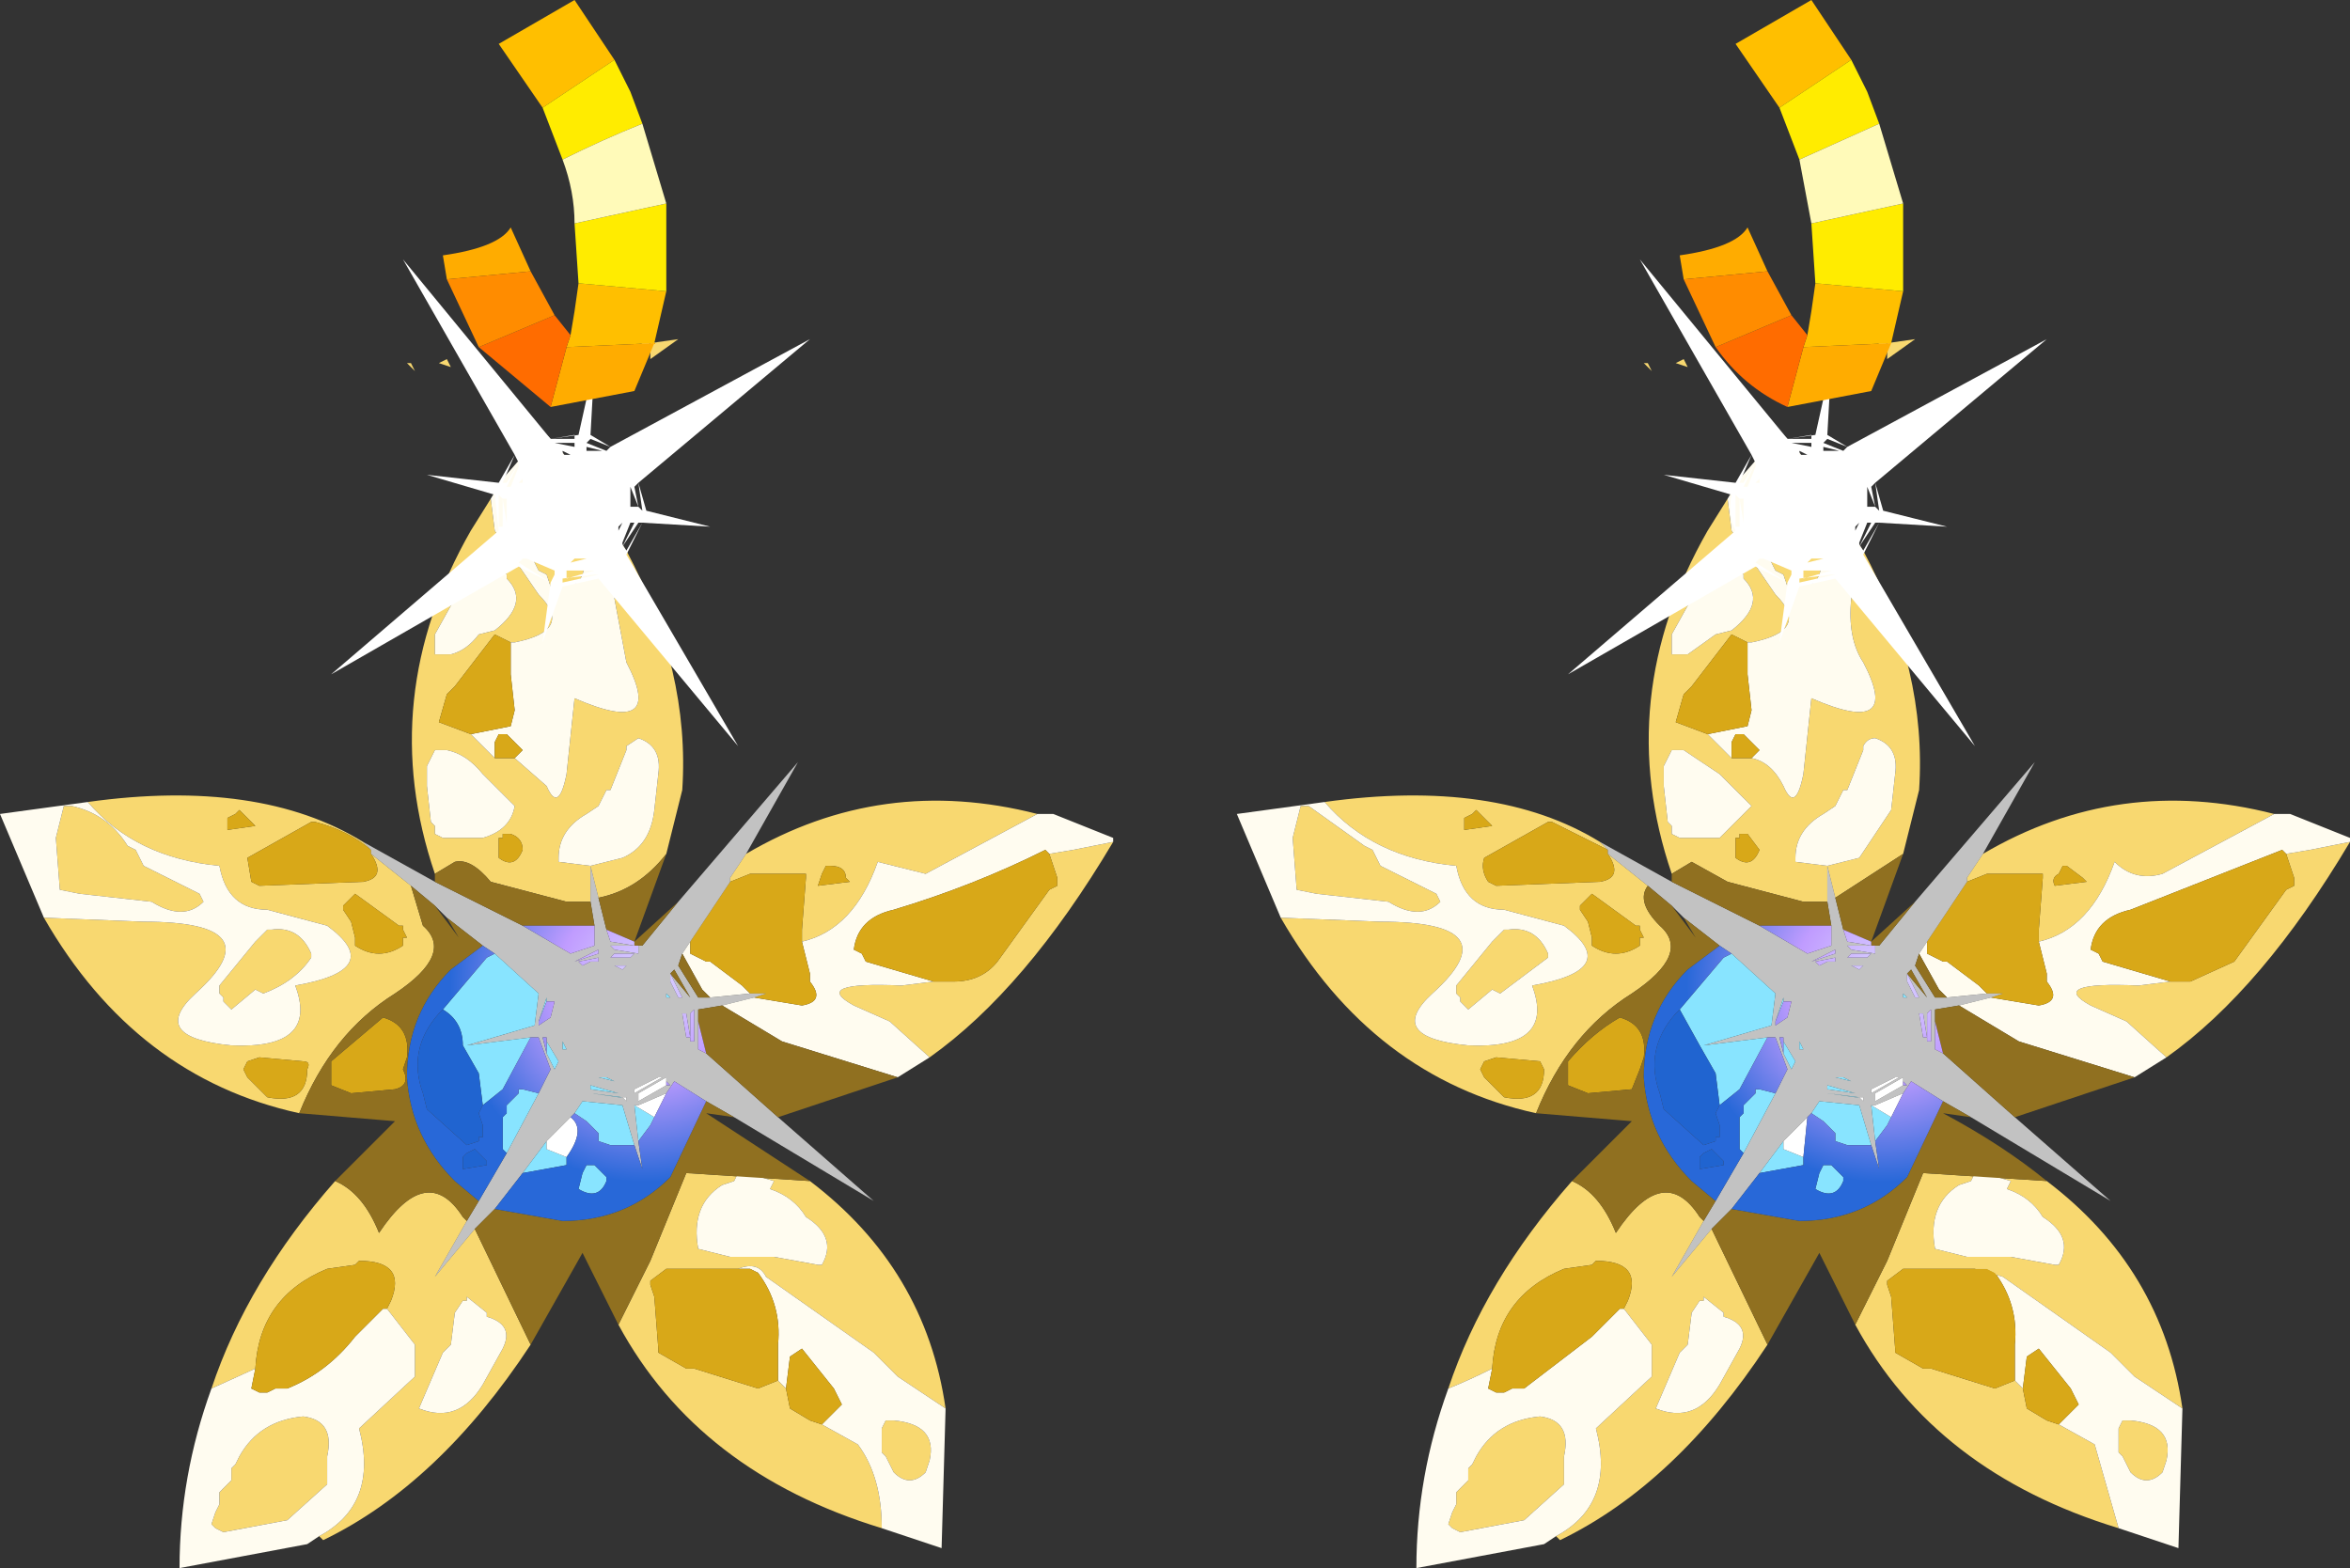
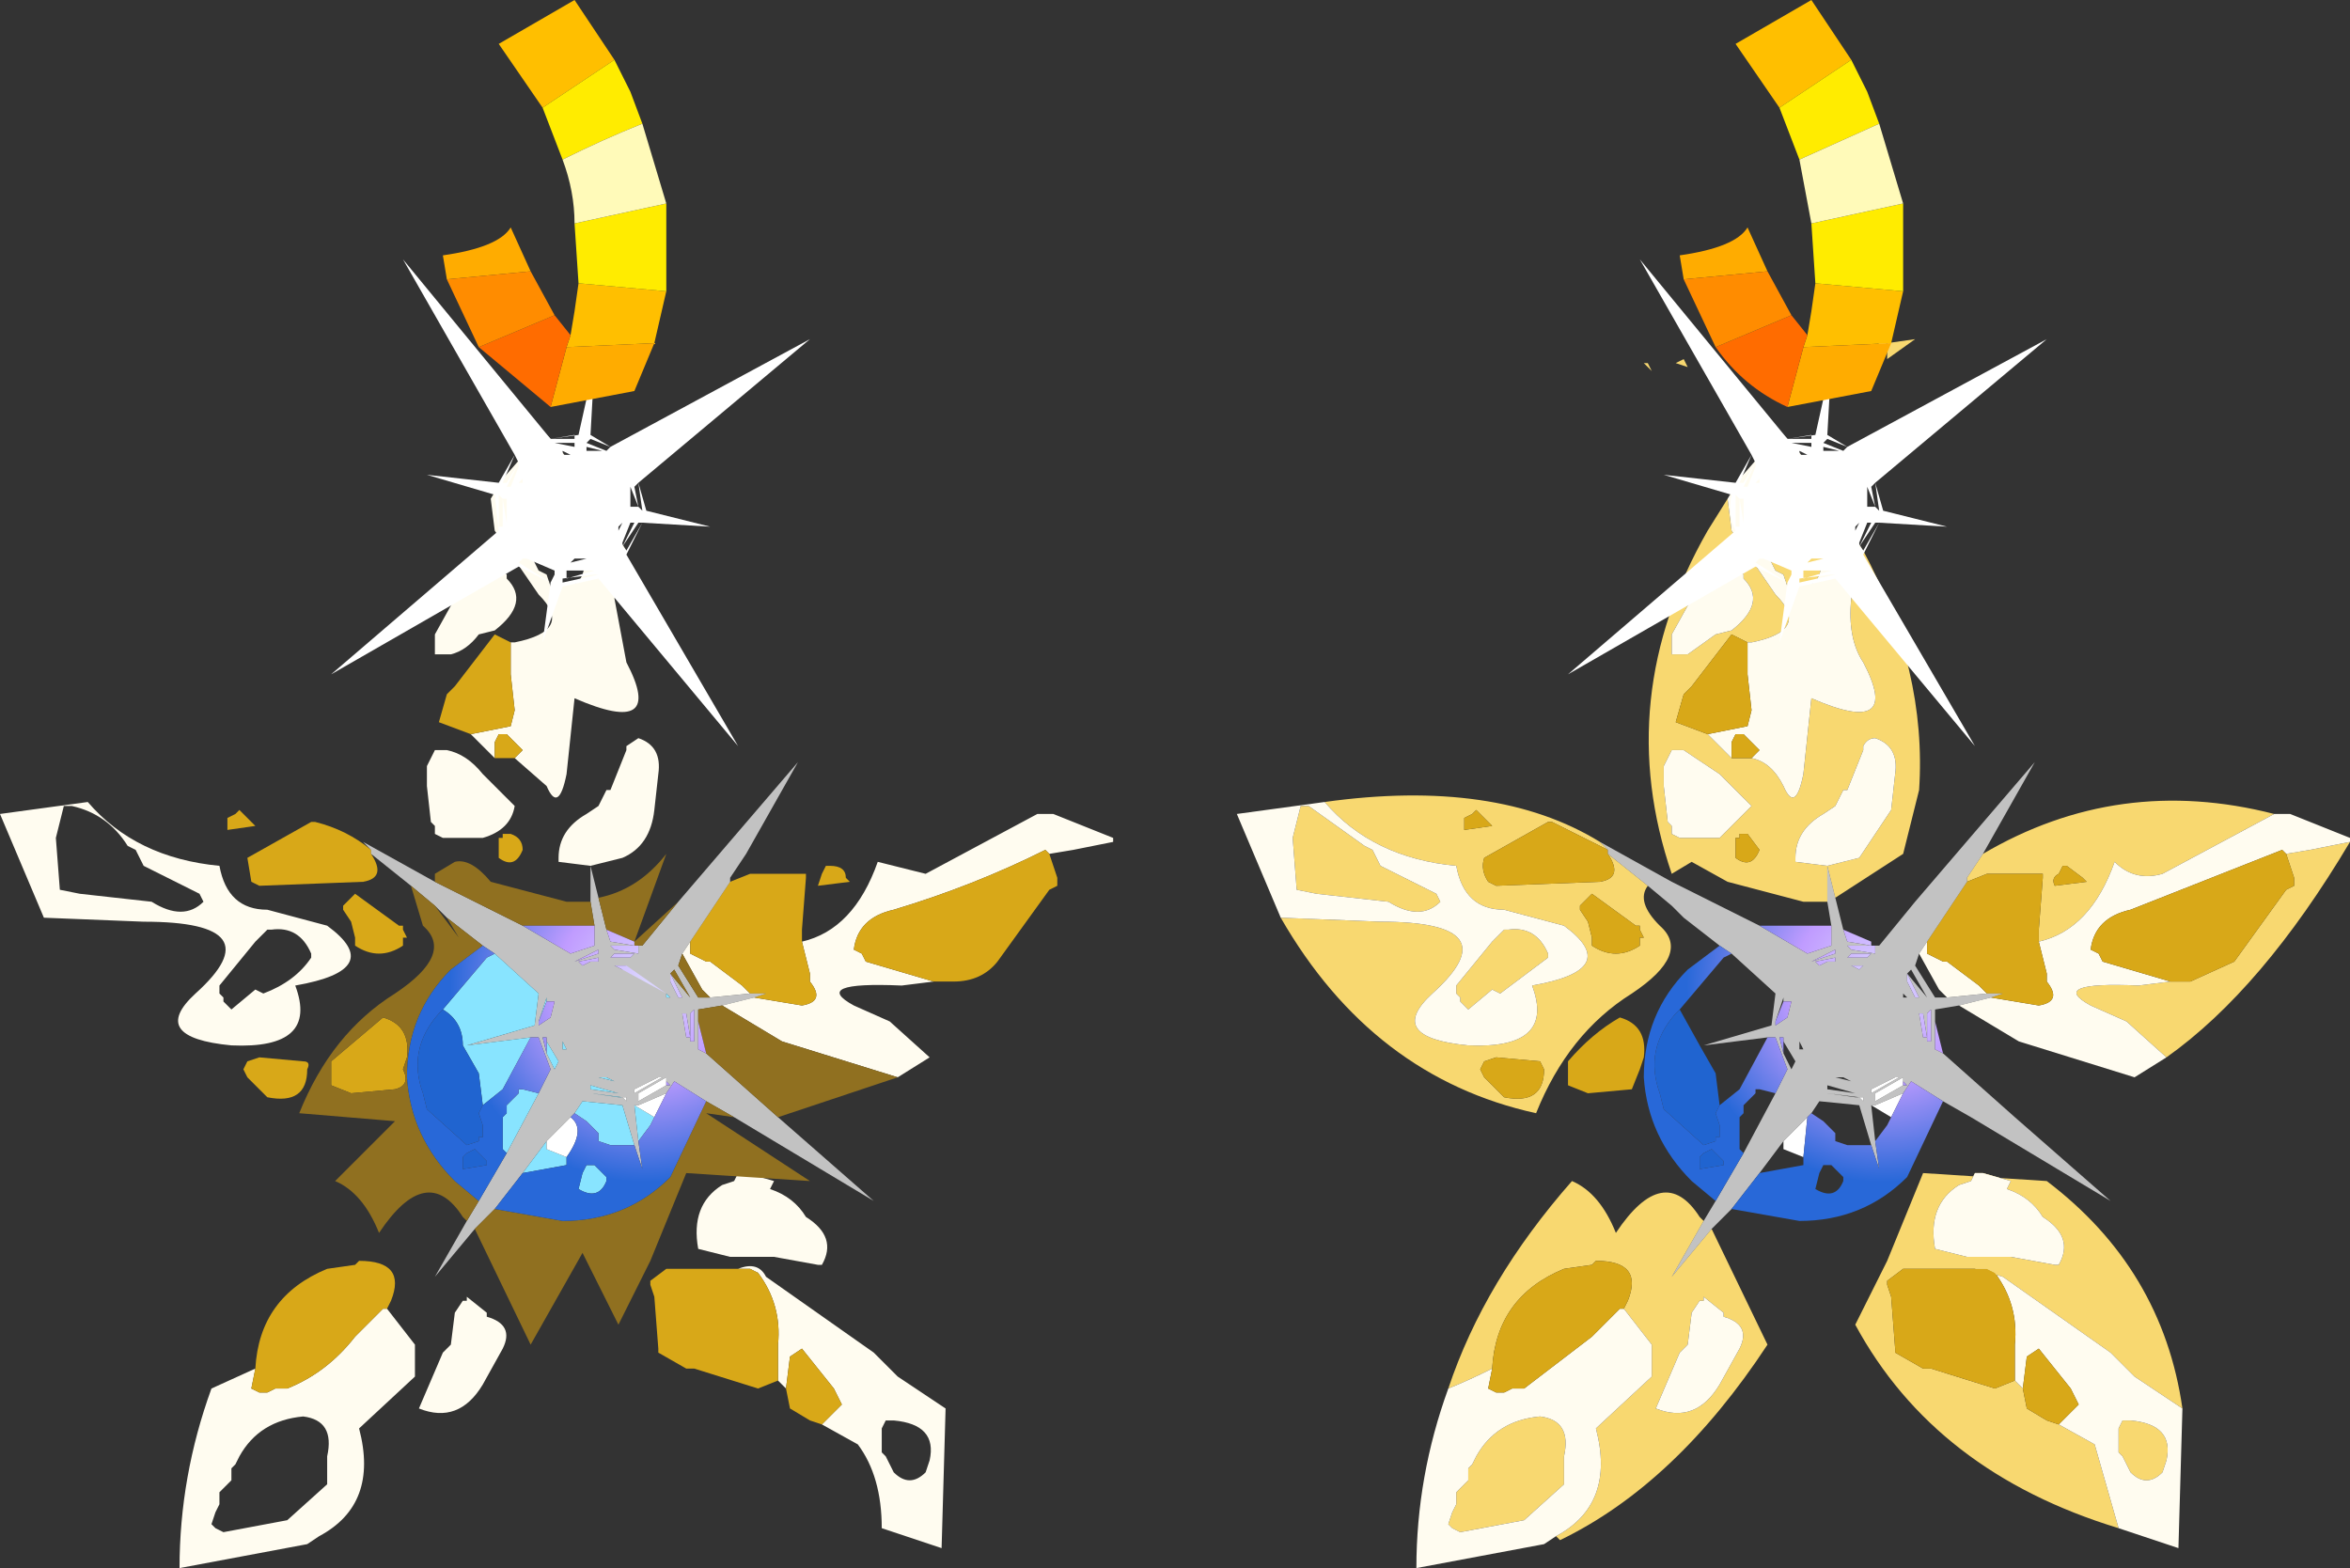
<svg xmlns="http://www.w3.org/2000/svg" height="19.65px" width="29.45px">
  <rect width="100%" height="100%" fill="#333333" stroke="none" />
  <g transform="matrix(1.0, 0.0, 0.0, 1.0, 16.0, 9.0)">
-     <path d="M-7.4 -4.75 L-7.45 -4.75 -7.5 -4.75 -7.85 -4.5 -7.85 -4.7 -8.25 -4.4 -8.45 -4.3 -7.95 -4.7 -7.85 -4.7 -7.5 -4.75 -7.4 -4.75 M-9.85 -2.75 L-9.8 -2.35 -9.25 -1.55 Q-8.8 -1.1 -9.55 -0.95 L-9.6 -0.95 -9.8 -1.05 -10.3 -0.4 -10.4 -0.3 -10.5 0.05 -10.1 0.2 -10.0 0.3 -9.8 0.5 -9.55 0.5 -9.15 0.85 Q-9.0 1.2 -8.9 0.7 L-8.8 -0.25 Q-7.65 0.25 -8.15 -0.7 L-8.3 -1.5 -8.15 -2.1 Q-7.35 -0.6 -7.45 0.9 L-7.65 1.7 Q-8.0 2.15 -8.5 2.25 L-8.6 1.85 -8.2 1.75 Q-7.85 1.6 -7.8 1.15 L-7.75 0.7 Q-7.7 0.35 -8.0 0.25 L-8.15 0.35 -8.15 0.4 -8.35 0.9 -8.4 0.9 -8.5 1.1 -8.65 1.2 Q-9.0 1.4 -9.0 1.75 L-9.0 1.8 -8.6 1.85 -8.6 2.3 -8.9 2.3 -9.85 2.05 Q-10.1 1.75 -10.3 1.8 L-10.55 1.95 Q-11.3 -0.25 -10.1 -2.35 L-9.85 -2.75 M-6.65 1.7 Q-4.95 0.7 -3.0 1.2 L-4.4 1.95 -5.0 1.8 Q-5.3 2.65 -5.95 2.8 L-5.95 2.65 -5.9 2.0 -5.9 1.95 -6.6 1.95 -6.85 2.05 -6.85 2.0 -6.65 1.7 M-2.05 1.55 Q-3.15 3.4 -4.35 4.25 L-4.85 3.8 -5.3 3.6 Q-5.85 3.3 -4.7 3.35 L-4.3 3.3 -4.05 3.3 Q-3.7 3.3 -3.5 3.05 L-2.85 2.15 -2.75 2.1 -2.75 2.05 -2.75 2.0 -2.85 1.7 -2.55 1.65 -2.05 1.55 M-5.85 5.8 Q-4.4 6.9 -4.15 8.65 L-4.75 8.25 -5.05 7.95 -6.4 7.0 Q-6.5 6.8 -6.75 6.9 L-7.55 6.9 -7.65 6.9 -7.85 7.05 -7.85 7.1 -7.8 7.25 -7.75 7.9 -7.75 7.95 -7.4 8.15 -7.3 8.15 -6.5 8.4 -6.25 8.3 -6.15 8.4 -6.1 8.65 -5.85 8.8 -5.7 8.85 -5.25 9.1 Q-4.95 9.5 -4.95 10.15 -7.25 9.45 -8.25 7.6 L-7.85 6.8 -7.4 5.7 -5.85 5.8 M-9.35 7.85 Q-10.5 9.6 -11.95 10.3 L-12.0 10.25 Q-11.25 9.85 -11.5 8.9 L-10.8 8.25 -10.8 7.85 -11.15 7.4 -11.1 7.3 Q-10.9 6.8 -11.5 6.8 L-11.55 6.85 -11.9 6.9 Q-12.75 7.25 -12.8 8.15 L-13.35 8.4 Q-12.9 7.05 -11.8 5.8 -11.45 5.95 -11.25 6.45 -10.65 5.55 -10.2 6.25 L-10.15 6.3 -10.55 7.0 -10.05 6.4 -9.35 7.85 M-12.25 4.95 Q-14.3 4.5 -15.45 2.5 L-14.2 2.55 Q-12.55 2.55 -13.55 3.45 -14.15 4.0 -13.1 4.1 -12.0 4.15 -12.3 3.35 -11.15 3.15 -11.9 2.6 L-12.65 2.4 Q-13.15 2.4 -13.25 1.85 -14.3 1.75 -14.9 1.05 -12.75 0.75 -11.45 1.55 L-11.35 1.65 Q-11.65 1.4 -12.05 1.3 L-12.1 1.3 -12.9 1.75 -12.85 2.05 -12.75 2.1 -11.45 2.05 Q-11.15 2.0 -11.35 1.7 L-10.85 2.1 -10.7 2.6 Q-10.3 2.95 -11.05 3.45 -11.85 3.95 -12.25 4.95 M-9.4 -2.45 L-9.15 -2.75 -9.1 -2.75 Q-8.95 -2.8 -8.9 -2.65 L-8.85 -2.65 -8.55 -2.5 Q-8.5 -2.35 -8.6 -2.15 L-8.7 -1.8 -8.75 -1.7 -9.1 -1.65 -9.15 -1.8 -9.25 -1.85 -9.35 -2.05 -9.35 -2.1 -9.4 -2.4 -9.4 -2.45 M-10.9 -4.45 L-10.85 -4.45 -10.8 -4.35 -10.9 -4.45 M-10.35 -4.4 L-10.5 -4.45 -10.4 -4.5 -10.35 -4.4 M-10.45 -0.8 L-10.35 -0.8 Q-10.15 -0.85 -10.0 -1.05 L-9.8 -1.1 Q-9.35 -1.45 -9.65 -1.75 L-9.65 -1.8 -9.95 -2.05 -10.05 -1.95 -10.55 -1.05 -10.55 -0.9 -10.55 -0.8 -10.45 -0.8 M-9.6 1.45 L-9.7 1.45 -9.7 1.5 -9.75 1.5 -9.75 1.75 Q-9.55 1.9 -9.45 1.65 -9.45 1.5 -9.6 1.45 M-9.55 1.1 L-9.6 1.05 -9.95 0.7 Q-10.15 0.45 -10.4 0.4 L-10.45 0.4 -10.55 0.4 -10.65 0.6 -10.65 0.85 -10.6 1.3 -10.55 1.35 -10.55 1.45 -10.45 1.5 -9.95 1.5 Q-9.6 1.4 -9.55 1.1 M-11.6 2.25 L-11.7 2.35 -11.7 2.4 -11.6 2.55 -11.55 2.75 -11.55 2.85 Q-11.25 3.05 -10.95 2.85 L-10.95 2.75 -10.9 2.75 -10.95 2.65 -10.95 2.6 -11.0 2.6 -11.55 2.2 -11.6 2.25 M-12.1 3.0 Q-12.3 3.3 -12.7 3.45 L-12.8 3.4 -13.1 3.65 -13.2 3.55 -13.2 3.5 -13.25 3.45 -13.25 3.35 -12.8 2.8 -12.65 2.65 -12.6 2.65 Q-12.25 2.6 -12.1 2.95 L-12.1 3.0 M-12.15 4.4 Q-12.1 4.3 -12.2 4.3 L-12.75 4.25 -12.9 4.3 -12.95 4.4 -12.9 4.5 -12.75 4.65 -12.65 4.75 Q-12.15 4.85 -12.15 4.4 M-5.6 1.85 L-5.65 1.85 -5.7 1.95 -5.75 2.1 -5.35 2.05 -5.4 2.0 Q-5.4 1.85 -5.6 1.85 M-13.0 1.15 L-13.05 1.2 -13.15 1.25 -13.15 1.4 -12.8 1.35 -13.0 1.15 M-14.3 1.65 L-14.2 1.85 -13.5 2.2 -13.45 2.3 Q-13.7 2.55 -14.1 2.3 L-15.0 2.2 -15.25 2.15 -15.3 1.5 -15.2 1.1 -15.15 1.1 -15.1 1.1 Q-14.65 1.2 -14.4 1.6 L-14.3 1.65 M-13.0 9.25 Q-12.75 8.8 -12.2 8.75 -11.8 8.8 -11.9 9.25 L-11.9 9.6 -12.4 10.05 -13.2 10.2 -13.3 10.15 -13.35 10.1 -13.3 9.95 -13.25 9.85 -13.25 9.7 -13.2 9.65 -13.1 9.55 -13.1 9.4 -13.05 9.35 -13.0 9.25 M-5.75 6.85 L-5.7 6.85 Q-5.5 6.5 -5.9 6.25 -6.05 6.0 -6.35 5.9 L-6.3 5.8 -6.65 5.7 -6.75 5.7 -6.8 5.8 -6.95 5.85 Q-7.35 6.1 -7.25 6.65 L-6.85 6.75 -6.3 6.75 -5.75 6.85 M-4.9 8.8 L-4.85 8.8 -4.8 8.8 Q-4.25 8.85 -4.35 9.3 L-4.4 9.45 Q-4.6 9.65 -4.8 9.45 L-4.9 9.25 -4.95 9.2 -4.95 8.9 -4.9 8.8 M-10.15 7.3 L-10.2 7.3 -10.3 7.45 -10.35 7.85 -10.45 7.95 -10.75 8.65 Q-10.25 8.85 -9.95 8.35 L-9.7 7.9 Q-9.55 7.6 -9.9 7.5 L-9.9 7.45 -10.15 7.25 -10.15 7.3" fill="#f8d870" fill-rule="evenodd" stroke="none" />
    <path d="M-9.85 -2.75 L-9.7 -3.0 -9.35 -3.4 -9.2 -3.6 -9.0 -3.4 -8.75 -3.05 -8.4 -2.5 -8.15 -2.1 -8.3 -1.5 -8.15 -0.7 Q-7.65 0.25 -8.8 -0.25 L-8.9 0.7 Q-9.0 1.2 -9.15 0.85 L-9.55 0.5 -9.45 0.4 -9.65 0.2 -9.75 0.2 -9.8 0.3 -9.8 0.45 -9.8 0.5 -10.0 0.3 -10.1 0.2 -9.6 0.1 -9.55 -0.1 -9.6 -0.55 -9.6 -0.65 -9.6 -0.95 -9.55 -0.95 Q-8.8 -1.1 -9.25 -1.55 L-9.8 -2.35 -9.85 -2.75 M-3.0 1.2 L-2.8 1.2 -2.05 1.5 -2.05 1.55 -2.55 1.65 -2.85 1.7 -2.9 1.65 Q-3.8 2.1 -4.8 2.4 -5.25 2.5 -5.3 2.9 L-5.2 2.95 -5.15 3.05 -4.3 3.3 -4.7 3.35 Q-5.85 3.3 -5.3 3.6 L-4.85 3.8 -4.35 4.25 -4.75 4.5 -6.2 4.05 -6.95 3.6 -6.55 3.5 -5.95 3.6 Q-5.65 3.55 -5.85 3.3 L-5.85 3.2 -5.95 2.8 Q-5.3 2.65 -5.0 1.8 L-4.4 1.95 -3.0 1.2 M-4.15 8.65 L-4.2 10.4 -4.95 10.15 Q-4.95 9.5 -5.25 9.1 L-5.7 8.85 -5.45 8.6 -5.55 8.4 -5.95 7.9 -6.1 8.0 -6.15 8.4 -6.25 8.3 -6.25 7.95 -6.25 7.85 Q-6.2 7.35 -6.5 6.95 L-6.6 6.9 -6.75 6.9 Q-6.5 6.8 -6.4 7.0 L-5.05 7.95 -4.75 8.25 -4.15 8.65 M-12.0 10.25 L-12.15 10.35 -13.75 10.65 Q-13.75 9.5 -13.35 8.4 L-12.8 8.15 -12.85 8.4 -12.75 8.45 -12.65 8.45 -12.55 8.4 -12.45 8.4 -12.4 8.4 Q-11.9 8.2 -11.55 7.75 L-11.2 7.4 -11.15 7.4 -10.8 7.85 -10.8 8.25 -11.5 8.9 Q-11.25 9.85 -12.0 10.25 M-15.45 2.5 L-16.0 1.2 -14.9 1.05 Q-14.3 1.75 -13.25 1.85 -13.15 2.4 -12.65 2.4 L-11.9 2.6 Q-11.15 3.15 -12.3 3.35 -12.0 4.15 -13.1 4.1 -14.15 4.0 -13.55 3.45 -12.55 2.55 -14.2 2.55 L-15.45 2.5 M-9.4 -2.45 L-9.4 -2.4 -9.35 -2.1 -9.35 -2.05 -9.25 -1.85 -9.15 -1.8 -9.1 -1.65 -8.75 -1.7 -8.7 -1.8 -8.6 -2.15 Q-8.5 -2.35 -8.55 -2.5 L-8.85 -2.65 -8.9 -2.65 Q-8.95 -2.8 -9.1 -2.75 L-9.15 -2.75 -9.4 -2.45 M-10.45 -0.8 L-10.55 -0.8 -10.55 -0.9 -10.55 -1.05 -10.05 -1.95 -9.95 -2.05 -9.65 -1.8 -9.65 -1.75 Q-9.35 -1.45 -9.8 -1.1 L-10.0 -1.05 Q-10.15 -0.85 -10.35 -0.8 L-10.45 -0.8 M-8.6 1.85 L-9.0 1.8 -9.0 1.75 Q-9.0 1.4 -8.65 1.2 L-8.5 1.1 -8.4 0.9 -8.35 0.9 -8.15 0.4 -8.15 0.35 -8.0 0.25 Q-7.7 0.35 -7.75 0.7 L-7.8 1.15 Q-7.85 1.6 -8.2 1.75 L-8.6 1.85 M-9.55 1.1 Q-9.6 1.4 -9.95 1.5 L-10.45 1.5 -10.55 1.45 -10.55 1.35 -10.6 1.3 -10.65 0.85 -10.65 0.6 -10.55 0.4 -10.45 0.4 -10.4 0.4 Q-10.15 0.45 -9.95 0.7 L-9.6 1.05 -9.55 1.1 M-12.1 3.0 L-12.1 2.95 Q-12.25 2.6 -12.6 2.65 L-12.65 2.65 -12.8 2.8 -13.25 3.35 -13.25 3.45 -13.2 3.5 -13.2 3.55 -13.1 3.65 -12.8 3.4 -12.7 3.45 Q-12.3 3.3 -12.1 3.0 M-6.85 2.0 L-6.85 2.05 -6.85 2.0 M-7.35 2.8 L-7.35 2.95 -7.15 3.05 -7.1 3.05 -6.7 3.35 -6.65 3.4 -6.6 3.45 -7.1 3.5 -7.2 3.4 -7.45 2.95 -7.35 2.8 M-14.3 1.65 L-14.4 1.6 Q-14.65 1.2 -15.1 1.1 L-15.15 1.1 -15.2 1.1 -15.3 1.5 -15.25 2.15 -15.0 2.2 -14.1 2.3 Q-13.7 2.55 -13.45 2.3 L-13.5 2.2 -14.2 1.85 -14.3 1.65 M-13.0 9.25 L-13.05 9.35 -13.1 9.4 -13.1 9.55 -13.2 9.65 -13.25 9.7 -13.25 9.85 -13.3 9.95 -13.35 10.1 -13.3 10.15 -13.2 10.2 -12.4 10.05 -11.9 9.6 -11.9 9.25 Q-11.8 8.8 -12.2 8.75 -12.75 8.8 -13.0 9.25 M-5.75 6.85 L-6.3 6.75 -6.85 6.75 -7.25 6.65 Q-7.35 6.1 -6.95 5.85 L-6.8 5.8 -6.75 5.7 -6.65 5.7 -6.3 5.8 -6.35 5.9 Q-6.05 6.0 -5.9 6.25 -5.5 6.5 -5.7 6.85 L-5.75 6.85 M-4.9 8.8 L-4.95 8.9 -4.95 9.2 -4.9 9.25 -4.8 9.45 Q-4.6 9.65 -4.4 9.45 L-4.35 9.3 Q-4.25 8.85 -4.8 8.8 L-4.85 8.8 -4.9 8.8 M-10.15 7.3 L-10.15 7.25 -9.9 7.45 -9.9 7.5 Q-9.55 7.6 -9.7 7.9 L-9.95 8.35 Q-10.25 8.85 -10.75 8.65 L-10.45 7.95 -10.35 7.85 -10.3 7.45 -10.2 7.3 -10.15 7.3" fill="#fffcf0" fill-rule="evenodd" stroke="none" />
    <path d="M-9.6 -0.95 L-9.6 -0.65 -9.6 -0.55 -9.55 -0.1 -9.6 0.1 -10.1 0.2 -10.5 0.05 -10.4 -0.3 -10.3 -0.4 -9.8 -1.05 -9.6 -0.95 M-9.8 0.5 L-9.8 0.45 -9.8 0.3 -9.75 0.2 -9.65 0.2 -9.45 0.4 -9.55 0.5 -9.8 0.5 M-9.6 1.45 Q-9.45 1.5 -9.45 1.65 -9.55 1.9 -9.75 1.75 L-9.75 1.5 -9.7 1.5 -9.7 1.45 -9.6 1.45 M-11.35 1.7 Q-11.15 2.0 -11.45 2.05 L-12.75 2.1 -12.85 2.05 -12.9 1.75 -12.1 1.3 -12.05 1.3 Q-11.65 1.4 -11.35 1.65 L-11.35 1.7 M-11.6 2.25 L-11.55 2.2 -11.0 2.6 -10.95 2.6 -10.95 2.65 -10.9 2.75 -10.95 2.75 -10.95 2.85 Q-11.25 3.05 -11.55 2.85 L-11.55 2.75 -11.6 2.55 -11.7 2.4 -11.7 2.35 -11.6 2.25 M-12.15 4.4 Q-12.15 4.85 -12.65 4.75 L-12.75 4.65 -12.9 4.5 -12.95 4.4 -12.9 4.3 -12.75 4.25 -12.2 4.3 Q-12.1 4.3 -12.15 4.4 M-11.85 4.3 L-11.2 3.75 Q-10.85 3.85 -10.9 4.25 L-10.95 4.4 Q-10.85 4.6 -11.05 4.65 L-11.6 4.7 -11.85 4.6 -11.85 4.45 -11.85 4.3 M-5.6 1.85 Q-5.4 1.85 -5.4 2.0 L-5.35 2.05 -5.75 2.1 -5.7 1.95 -5.65 1.85 -5.6 1.85 M-6.85 2.05 L-6.6 1.95 -5.9 1.95 -5.9 2.0 -5.95 2.65 -5.95 2.8 -5.85 3.2 -5.85 3.3 Q-5.65 3.55 -5.95 3.6 L-6.55 3.5 -6.4 3.45 -6.6 3.45 -6.65 3.4 -6.7 3.35 -7.1 3.05 -7.15 3.05 -7.35 2.95 -7.35 2.8 -6.85 2.05 M-4.3 3.3 L-5.15 3.05 -5.2 2.95 -5.3 2.9 Q-5.25 2.5 -4.8 2.4 -3.8 2.1 -2.9 1.65 L-2.85 1.7 -2.75 2.0 -2.75 2.05 -2.75 2.1 -2.85 2.15 -3.5 3.05 Q-3.7 3.3 -4.05 3.3 L-4.3 3.3 M-13.0 1.15 L-12.8 1.35 -13.15 1.4 -13.15 1.25 -13.05 1.2 -13.0 1.15 M-11.15 7.4 L-11.2 7.4 -11.55 7.75 Q-11.9 8.2 -12.4 8.4 L-12.45 8.4 -12.55 8.4 -12.65 8.45 -12.75 8.45 -12.85 8.4 -12.8 8.15 Q-12.75 7.25 -11.9 6.9 L-11.55 6.85 -11.5 6.8 Q-10.9 6.8 -11.1 7.3 L-11.15 7.4 M-6.25 8.3 L-6.5 8.4 -7.3 8.15 -7.4 8.15 -7.75 7.95 -7.75 7.9 -7.8 7.25 -7.85 7.1 -7.85 7.05 -7.65 6.9 -7.55 6.9 -6.75 6.9 -6.6 6.9 -6.5 6.95 Q-6.2 7.35 -6.25 7.85 L-6.25 7.95 -6.25 8.3 M-6.15 8.4 L-6.1 8.0 -5.95 7.9 -5.55 8.4 -5.45 8.6 -5.7 8.85 -5.85 8.8 -6.1 8.65 -6.15 8.4" fill="#d8a818" fill-rule="evenodd" stroke="none" />
    <path d="M-7.5 2.3 L-6.0 0.55 -6.65 1.7 -6.85 2.0 -6.85 2.05 -7.35 2.8 -7.45 2.95 -7.5 3.1 -7.25 3.5 -7.1 3.5 -6.6 3.45 -6.4 3.45 -6.55 3.5 -6.95 3.6 -7.25 3.65 -7.25 3.8 -7.25 4.15 -7.15 4.2 -6.25 5.0 -5.05 6.05 -6.8 5.0 -7.15 4.8 -7.55 4.55 -7.65 4.7 -8.0 4.85 -8.05 4.85 -8.0 5.3 -7.95 5.65 -8.05 5.35 -8.2 4.85 -8.7 4.8 -8.8 4.95 -8.85 5.0 -9.15 5.3 -9.45 5.7 -9.8 6.15 -10.05 6.4 -10.55 7.0 -10.15 6.3 -10.0 6.05 -9.65 5.45 -9.25 4.7 -9.1 4.4 -9.25 4.0 -9.35 4.0 -10.15 4.1 -9.3 3.85 -9.25 3.45 -9.8 2.95 -9.95 2.85 -10.4 2.5 -10.55 2.35 -10.85 2.1 -11.35 1.7 -11.35 1.65 -11.45 1.55 -10.55 2.05 -9.45 2.6 -8.85 2.95 -8.55 2.85 -8.55 2.6 -8.6 2.3 -8.6 1.85 -8.5 2.25 -8.4 2.65 -8.35 2.8 -8.05 2.85 -7.95 2.85 -7.5 2.3 M-9.25 3.8 L-9.25 3.85 -9.1 3.75 -9.05 3.55 -9.15 3.55 -9.15 3.65 -9.15 3.5 -9.25 3.8 M-8.3 2.95 L-8.35 3.0 -8.1 3.0 -8.05 2.95 -8.3 2.95 M-8.35 2.85 L-8.3 2.9 -8.0 2.95 -8.0 2.85 -8.35 2.85 M-8.5 2.95 L-8.5 2.9 -8.8 3.05 -8.5 2.95 M-8.6 3.05 L-8.5 3.05 -8.5 3.0 -8.75 3.05 -8.7 3.1 -8.6 3.05 M-9.15 4.05 L-9.15 4.0 -9.2 4.0 -9.15 4.2 -9.05 4.4 -9.0 4.3 -9.1 4.0 -9.0 4.3 -9.15 4.05 M-8.25 4.75 L-8.6 4.7 -8.2 4.75 -8.15 4.8 -8.15 4.75 -8.25 4.75 M-8.25 4.7 L-8.6 4.6 -8.6 4.65 -8.25 4.7 -8.2 4.7 -8.25 4.7 M-8.3 4.55 L-8.4 4.5 -8.45 4.5 -8.5 4.5 -8.3 4.55 M-8.9 4.15 L-8.95 4.05 -8.95 4.15 -8.9 4.15 M-7.6 3.2 L-7.35 3.5 -7.55 3.15 -7.6 3.2 -7.6 3.3 -7.5 3.5 -7.45 3.5 -7.6 3.2 M-7.6 3.5 L-7.7 3.4 -7.65 3.45 -7.65 3.5 -7.6 3.5 M-8.15 3.1 L-8.3 3.1 -8.2 3.15 -8.15 3.1 M-7.4 3.7 L-7.45 3.7 -7.4 4.0 -7.35 4.0 -7.4 3.7 M-7.3 3.65 L-7.35 3.7 -7.35 4.05 -7.3 4.05 -7.3 3.65 M-7.65 4.6 L-7.6 4.6 -7.65 4.55 -7.65 4.5 -8.0 4.7 -8.0 4.8 -7.65 4.6 M-8.05 4.65 L-8.05 4.7 -7.7 4.5 -7.75 4.5 -8.05 4.65" fill="#ffffff" fill-opacity="0.702" fill-rule="evenodd" stroke="none" />
    <path d="M-7.65 1.7 L-8.05 2.8 -7.5 2.3 -7.95 2.85 -8.05 2.85 -8.05 2.8 -8.4 2.65 -8.5 2.25 Q-8.0 2.15 -7.65 1.7 M-4.75 4.5 L-6.25 5.0 -7.15 4.2 -7.25 3.8 -7.25 3.65 -6.95 3.6 -6.2 4.05 -4.75 4.5 M-6.8 5.0 L-7.15 4.95 -5.85 5.8 -7.4 5.7 -7.85 6.8 -8.25 7.6 -8.7 6.7 -9.35 7.85 -10.05 6.4 -9.8 6.15 -8.95 6.3 Q-8.15 6.3 -7.6 5.75 L-7.15 4.8 -6.8 5.0 M-11.8 5.8 L-11.05 5.05 -12.25 4.95 Q-11.85 3.95 -11.05 3.45 -10.3 2.95 -10.7 2.6 L-10.85 2.1 -10.55 2.35 -10.25 2.75 -10.4 2.5 -9.95 2.85 -10.35 3.15 Q-10.9 3.7 -10.9 4.5 -10.85 5.25 -10.3 5.8 L-10.0 6.05 -10.15 6.3 -10.2 6.25 Q-10.65 5.55 -11.25 6.45 -11.45 5.95 -11.8 5.8 M-10.55 2.05 L-10.55 1.95 -10.3 1.8 Q-10.1 1.75 -9.85 2.05 L-8.9 2.3 -8.6 2.3 -8.55 2.6 -9.0 2.6 -9.45 2.6 -10.55 2.05 M-11.85 4.3 L-11.85 4.45 -11.85 4.6 -11.6 4.7 -11.05 4.65 Q-10.85 4.6 -10.95 4.4 L-10.9 4.25 Q-10.85 3.85 -11.2 3.75 L-11.85 4.3 M-7.45 2.95 L-7.2 3.4 -7.1 3.5 -7.25 3.5 -7.5 3.1 -7.45 2.95 M-7.6 3.2 L-7.55 3.15 -7.35 3.5 -7.6 3.2" fill="#907020" fill-rule="evenodd" stroke="none" />
    <path d="M-9.8 2.95 L-9.25 3.45 -9.3 3.85 -10.15 4.1 -9.35 4.0 -9.7 4.65 -9.95 4.85 -10.0 4.45 -10.2 4.1 Q-10.2 3.8 -10.45 3.65 L-9.9 3.0 -9.8 2.95 M-9.25 4.7 L-9.65 5.45 -9.7 5.4 -9.7 5.2 -9.7 5.0 -9.65 4.95 -9.65 4.85 -9.6 4.8 -9.5 4.7 -9.5 4.65 -9.45 4.65 -9.25 4.7 M-9.45 5.7 L-9.15 5.3 -9.15 5.4 -8.9 5.5 -8.9 5.55 -8.9 5.6 -9.45 5.7 M-8.8 4.95 L-8.7 4.8 -8.2 4.85 -8.05 5.35 -8.35 5.35 -8.5 5.3 -8.5 5.2 -8.65 5.05 -8.8 4.95 M-8.0 5.3 L-8.05 4.85 -7.8 5.0 -7.85 5.1 -8.0 5.3 M-9.25 3.8 L-9.15 3.5 -9.15 3.55 -9.25 3.8 M-9.15 4.05 L-9.0 4.3 -9.1 4.0 -9.0 4.3 -9.05 4.4 -9.15 4.2 -9.15 4.15 -9.15 4.05 M-8.2 4.75 L-8.6 4.7 -8.25 4.75 -8.2 4.75 M-8.25 4.7 L-8.6 4.65 -8.6 4.6 -8.25 4.7 M-8.3 4.55 L-8.5 4.5 -8.45 4.5 -8.4 4.5 -8.3 4.55 M-8.9 4.15 L-8.95 4.15 -8.95 4.05 -8.9 4.15 M-7.6 3.5 L-7.65 3.5 -7.65 3.45 -7.6 3.5 M-8.55 5.6 L-8.4 5.75 -8.4 5.8 Q-8.5 6.05 -8.75 5.9 L-8.7 5.7 -8.65 5.6 -8.6 5.6 -8.55 5.6" fill="#88e4ff" fill-rule="evenodd" stroke="none" />
    <path d="M-9.95 4.85 L-10.0 4.95 -9.95 5.1 -9.95 5.25 -10.0 5.25 -10.0 5.3 -10.15 5.35 -10.65 4.9 -10.7 4.7 Q-10.9 4.15 -10.5 3.7 L-10.45 3.65 Q-10.2 3.8 -10.2 4.1 L-10.0 4.45 -9.95 4.85 M-9.9 5.6 L-10.2 5.65 -10.2 5.5 -10.15 5.45 -10.05 5.4 -9.9 5.55 -9.9 5.6" fill="#2064d0" fill-rule="evenodd" stroke="none" />
    <path d="M-9.15 5.3 L-8.85 5.0 Q-8.65 5.15 -8.9 5.5 L-8.9 5.55 -8.9 5.5 -9.15 5.4 -9.15 5.3 M-8.05 4.85 L-8.0 4.85 -7.65 4.7 -7.8 5.0 -8.05 4.85 M-8.25 4.75 L-8.15 4.75 -8.15 4.8 -8.2 4.75 -8.25 4.75 M-8.25 4.7 L-8.2 4.7 -8.25 4.7 M-7.65 4.55 L-7.65 4.6 -8.0 4.8 -8.0 4.7 -7.65 4.5 -7.65 4.55 M-8.05 4.65 L-7.75 4.5 -7.7 4.5 -8.05 4.7 -8.05 4.65" fill="#ffffff" fill-rule="evenodd" stroke="none" />
-     <path d="M-8.05 2.85 L-8.35 2.8 -8.4 2.65 -8.05 2.8 -8.05 2.85 M-9.45 2.6 L-9.0 2.6 -8.55 2.6 -8.55 2.85 -8.85 2.95 -9.45 2.6 M-9.95 2.85 L-9.8 2.95 -9.9 3.0 -10.45 3.65 -10.5 3.7 Q-10.9 4.15 -10.7 4.7 L-10.65 4.9 -10.15 5.35 -10.0 5.3 -10.0 5.25 -9.95 5.25 -9.95 5.1 -10.0 4.95 -9.95 4.85 -9.7 4.65 -9.35 4.0 -9.25 4.0 -9.1 4.4 -9.25 4.7 -9.45 4.65 -9.5 4.65 -9.5 4.7 -9.6 4.8 -9.65 4.85 -9.65 4.95 -9.7 5.0 -9.7 5.2 -9.7 5.4 -9.65 5.45 -10.0 6.05 -10.3 5.8 Q-10.85 5.25 -10.9 4.5 -10.9 3.7 -10.35 3.15 L-9.95 2.85 M-9.8 6.15 L-9.45 5.7 -8.9 5.6 -8.9 5.55 -8.9 5.5 Q-8.65 5.15 -8.85 5.0 L-8.8 4.95 -8.65 5.05 -8.5 5.2 -8.5 5.3 -8.35 5.35 -8.05 5.35 -7.95 5.65 -8.0 5.3 -7.85 5.1 -7.8 5.0 -7.65 4.7 -7.55 4.55 -7.15 4.8 -7.6 5.75 Q-8.15 6.3 -8.95 6.3 L-9.8 6.15 M-8.6 3.05 L-8.7 3.1 -8.75 3.05 -8.5 3.0 -8.5 3.05 -8.6 3.05 M-8.5 2.95 L-8.8 3.05 -8.5 2.9 -8.5 2.95 M-8.35 2.85 L-8.0 2.85 -8.0 2.95 -8.3 2.9 -8.35 2.85 M-8.3 2.95 L-8.05 2.95 -8.1 3.0 -8.35 3.0 -8.3 2.95 M-9.15 3.5 L-9.15 3.65 -9.15 3.55 -9.05 3.55 -9.1 3.75 -9.25 3.85 -9.25 3.8 -9.15 3.55 -9.15 3.5 M-9.15 4.2 L-9.2 4.0 -9.15 4.0 -9.15 4.05 -9.15 4.15 -9.15 4.2 M-7.6 3.2 L-7.45 3.5 -7.5 3.5 -7.6 3.3 -7.6 3.2 M-7.65 3.45 L-7.7 3.4 -7.6 3.5 -7.65 3.45 M-8.15 3.1 L-8.2 3.15 -8.3 3.1 -8.15 3.1 M-7.3 3.65 L-7.3 4.05 -7.35 4.05 -7.35 3.7 -7.3 3.65 M-7.4 3.7 L-7.35 4.0 -7.4 4.0 -7.45 3.7 -7.4 3.7 M-7.65 4.6 L-7.65 4.55 -7.6 4.6 -7.65 4.6 M-7.15 4.2 L-7.25 4.15 -7.25 3.8 -7.15 4.2 M-8.55 5.6 L-8.6 5.6 -8.65 5.6 -8.7 5.7 -8.75 5.9 Q-8.5 6.05 -8.4 5.8 L-8.4 5.75 -8.55 5.6 M-9.9 5.6 L-9.9 5.55 -10.05 5.4 -10.15 5.45 -10.2 5.5 -10.2 5.65 -9.9 5.6" fill="url(#gradient0)" fill-rule="evenodd" stroke="none" />
+     <path d="M-8.05 2.85 L-8.35 2.8 -8.4 2.65 -8.05 2.8 -8.05 2.85 M-9.45 2.6 L-9.0 2.6 -8.55 2.6 -8.55 2.85 -8.85 2.95 -9.45 2.6 M-9.95 2.85 L-9.8 2.95 -9.9 3.0 -10.45 3.65 -10.5 3.7 Q-10.9 4.15 -10.7 4.7 L-10.65 4.9 -10.15 5.35 -10.0 5.3 -10.0 5.25 -9.95 5.25 -9.95 5.1 -10.0 4.95 -9.95 4.85 -9.7 4.65 -9.35 4.0 -9.25 4.0 -9.1 4.4 -9.25 4.7 -9.45 4.65 -9.5 4.65 -9.5 4.7 -9.6 4.8 -9.65 4.85 -9.65 4.95 -9.7 5.0 -9.7 5.2 -9.7 5.4 -9.65 5.45 -10.0 6.05 -10.3 5.8 Q-10.85 5.25 -10.9 4.5 -10.9 3.7 -10.35 3.15 L-9.95 2.85 M-9.8 6.15 L-9.45 5.7 -8.9 5.6 -8.9 5.55 -8.9 5.5 Q-8.65 5.15 -8.85 5.0 L-8.8 4.95 -8.65 5.05 -8.5 5.2 -8.5 5.3 -8.35 5.35 -8.05 5.35 -7.95 5.65 -8.0 5.3 -7.85 5.1 -7.8 5.0 -7.65 4.7 -7.55 4.55 -7.15 4.8 -7.6 5.75 Q-8.15 6.3 -8.95 6.3 L-9.8 6.15 M-8.6 3.05 L-8.7 3.1 -8.75 3.05 -8.5 3.0 -8.5 3.05 -8.6 3.05 M-8.5 2.95 L-8.8 3.05 -8.5 2.9 -8.5 2.95 M-8.35 2.85 L-8.0 2.85 -8.0 2.95 -8.3 2.9 -8.35 2.85 M-8.3 2.95 L-8.05 2.95 -8.1 3.0 -8.35 3.0 -8.3 2.95 M-9.15 3.5 L-9.15 3.65 -9.15 3.55 -9.05 3.55 -9.1 3.75 -9.25 3.85 -9.25 3.8 -9.15 3.55 -9.15 3.5 M-9.15 4.2 L-9.2 4.0 -9.15 4.0 -9.15 4.05 -9.15 4.15 -9.15 4.2 M-7.6 3.2 L-7.45 3.5 -7.5 3.5 -7.6 3.3 -7.6 3.2 M-7.65 3.45 L-7.7 3.4 -7.6 3.5 -7.65 3.45 L-8.2 3.15 -8.3 3.1 -8.15 3.1 M-7.3 3.65 L-7.3 4.05 -7.35 4.05 -7.35 3.7 -7.3 3.65 M-7.4 3.7 L-7.35 4.0 -7.4 4.0 -7.45 3.7 -7.4 3.7 M-7.65 4.6 L-7.65 4.55 -7.6 4.6 -7.65 4.6 M-7.15 4.2 L-7.25 4.15 -7.25 3.8 -7.15 4.2 M-8.55 5.6 L-8.6 5.6 -8.65 5.6 -8.7 5.7 -8.75 5.9 Q-8.5 6.05 -8.4 5.8 L-8.4 5.75 -8.55 5.6 M-9.9 5.6 L-9.9 5.55 -10.05 5.4 -10.15 5.45 -10.2 5.5 -10.2 5.65 -9.9 5.6" fill="url(#gradient0)" fill-rule="evenodd" stroke="none" />
    <path d="M-9.65 -2.95 L-9.5 -3.2 -9.55 -3.3 -9.7 -2.95 -9.65 -2.95 M-9.6 -2.9 L-9.5 -3.15 -9.5 -3.2 -9.65 -2.9 -9.6 -2.9 M-9.4 -3.05 L-9.5 -2.95 -9.45 -2.95 -9.45 -3.0 -9.4 -3.05 M-9.55 -3.3 L-10.95 -5.75 -9.1 -3.5 -8.75 -3.55 -8.55 -4.45 -8.6 -3.55 -8.35 -3.4 -5.85 -4.75 -8.0 -2.95 -7.9 -2.6 -7.1 -2.4 -7.95 -2.45 -8.15 -2.05 -6.75 0.35 -8.5 -1.75 -8.95 -1.65 -9.2 -0.95 -9.1 -1.7 -9.5 -1.9 -11.85 -0.55 -9.75 -2.35 -9.8 -2.8 -10.65 -3.05 -9.75 -2.95 -9.55 -3.3 M-8.2 -2.45 L-8.25 -2.4 -8.25 -2.35 -8.2 -2.45 M-8.65 -3.4 L-8.65 -3.35 -8.5 -3.35 -8.45 -3.35 -8.65 -3.4 M-8.4 -3.35 L-8.35 -3.4 -8.6 -3.5 -8.65 -3.45 -8.4 -3.35 M-8.95 -3.3 L-8.9 -3.3 -8.85 -3.3 -8.95 -3.35 -8.95 -3.3 M-9.05 -3.45 L-8.8 -3.4 -8.8 -3.45 -9.05 -3.45 M-9.1 -3.5 L-9.05 -3.5 -8.8 -3.5 -8.8 -3.55 -9.1 -3.5 M-9.05 -1.8 Q-9.25 -1.85 -9.45 -2.0 L-9.5 -1.95 -9.1 -1.7 -9.05 -1.8 -9.05 -1.85 -9.4 -2.0 -9.45 -2.0 Q-9.25 -1.85 -9.05 -1.8 M-8.95 -1.75 L-8.95 -1.7 -8.5 -1.8 -8.55 -1.8 -8.95 -1.75 M-8.85 -1.95 L-8.65 -2.0 -8.75 -2.0 -8.8 -2.0 -8.85 -1.95 M-7.95 -2.45 L-8.0 -2.45 -8.2 -2.15 -8.15 -2.1 -7.95 -2.45 M-8.0 -2.95 L-8.05 -2.9 -8.0 -2.65 -7.95 -2.6 -8.0 -2.95 M-8.1 -2.9 L-8.1 -2.85 -8.1 -2.65 -8.0 -2.65 -8.1 -2.9 M-9.75 -2.4 L-9.7 -2.4 -9.7 -2.75 -9.75 -2.8 -9.75 -2.4 M-9.7 -2.75 L-9.65 -2.45 -9.65 -2.75 -9.7 -2.75 M-8.2 -2.2 L-8.2 -2.15 -8.05 -2.45 -8.1 -2.45 -8.2 -2.2 M-8.9 -1.85 L-8.9 -1.75 -8.55 -1.85 -8.6 -1.85 -8.9 -1.85" fill="#ffffff" fill-rule="evenodd" stroke="none" />
    <path d="M-9.2 -7.65 L-9.75 -8.45 -8.8 -9.0 -8.3 -8.25 -9.2 -7.65 M-7.65 -5.35 L-7.8 -4.7 -8.9 -4.65 -8.85 -4.8 -8.8 -5.1 -8.75 -5.45 -7.65 -5.35" fill="#ffbf00" fill-rule="evenodd" stroke="none" />
    <path d="M-8.3 -8.25 L-8.1 -7.85 -7.95 -7.45 Q-8.45 -7.25 -8.95 -7.0 L-9.2 -7.65 -8.3 -8.25 M-7.65 -6.45 L-7.65 -5.6 -7.65 -5.35 -8.75 -5.45 -8.8 -6.2 -7.65 -6.45" fill="#ffec00" fill-rule="evenodd" stroke="none" />
    <path d="M-7.95 -7.45 L-7.65 -6.45 -8.8 -6.2 Q-8.8 -6.6 -8.95 -7.0 -8.45 -7.25 -7.95 -7.45" fill="#fffab9" fill-rule="evenodd" stroke="none" />
    <path d="M-7.8 -4.7 L-8.05 -4.1 -9.1 -3.9 -8.9 -4.65 -7.8 -4.7 M-10.4 -5.5 L-10.45 -5.8 Q-9.75 -5.9 -9.6 -6.15 L-9.35 -5.6 -10.4 -5.5" fill="#ffac00" fill-rule="evenodd" stroke="none" />
    <path d="M-9.1 -3.9 L-10.0 -4.65 -9.05 -5.05 -8.85 -4.8 -8.9 -4.65 -9.1 -3.9" fill="#ff6c00" fill-rule="evenodd" stroke="none" />
    <path d="M-10.0 -4.65 L-10.4 -5.5 -9.35 -5.6 -9.05 -5.05 -10.0 -4.65" fill="#ff8c00" fill-rule="evenodd" stroke="none" />
    <path d="M8.1 -4.75 L8.05 -4.75 8.0 -4.75 7.65 -4.5 7.65 -4.7 7.25 -4.4 7.05 -4.3 7.55 -4.7 7.65 -4.7 8.0 -4.75 8.1 -4.75 M6.1 -2.45 L6.35 -2.75 6.4 -2.75 6.6 -2.65 6.65 -2.65 6.95 -2.5 6.9 -2.15 6.8 -1.8 6.75 -1.7 6.4 -1.65 6.35 -1.8 6.25 -1.85 6.15 -2.05 6.15 -2.1 6.1 -2.4 6.1 -2.45 M5.65 -2.75 L5.7 -2.35 6.25 -1.55 Q6.7 -1.1 5.95 -0.95 L5.9 -0.95 5.7 -1.05 5.2 -0.4 5.1 -0.3 5.0 0.05 5.4 0.2 5.5 0.3 5.7 0.5 5.95 0.5 Q6.2 0.55 6.35 0.85 6.5 1.2 6.6 0.7 L6.7 -0.25 Q7.85 0.25 7.35 -0.7 7.15 -1.0 7.2 -1.5 L7.35 -2.1 Q8.15 -0.6 8.05 0.9 L7.85 1.7 7.0 2.25 6.9 1.85 6.9 2.3 6.6 2.3 5.65 2.05 5.2 1.8 4.95 1.95 Q4.2 -0.25 5.4 -2.35 L5.65 -2.75 M6.9 1.85 L7.3 1.75 7.7 1.15 7.75 0.7 Q7.8 0.35 7.5 0.25 7.4 0.25 7.35 0.35 L7.35 0.4 7.15 0.9 7.1 0.9 7.0 1.1 6.85 1.2 Q6.5 1.4 6.5 1.75 L6.5 1.8 6.9 1.85 M5.15 -4.4 L5.0 -4.45 5.1 -4.5 5.15 -4.4 M4.6 -4.45 L4.65 -4.45 4.7 -4.35 4.6 -4.45 M5.05 -0.8 L5.15 -0.8 5.5 -1.05 5.7 -1.1 Q6.15 -1.45 5.85 -1.75 L5.85 -1.8 5.55 -2.05 5.45 -1.95 4.95 -1.05 4.95 -0.9 4.95 -0.8 5.05 -0.8 M5.95 1.1 L5.9 1.05 5.55 0.7 5.1 0.4 5.05 0.4 4.95 0.4 4.85 0.6 4.85 0.85 4.9 1.3 4.95 1.35 4.95 1.45 5.05 1.5 5.55 1.5 5.95 1.1 M5.8 1.5 L5.75 1.5 5.75 1.75 Q5.95 1.9 6.05 1.65 L5.9 1.45 5.8 1.45 5.8 1.5 M4.05 1.55 L4.15 1.65 3.45 1.3 3.4 1.3 2.6 1.75 Q2.55 1.9 2.65 2.05 L2.75 2.1 4.05 2.05 Q4.35 2.0 4.15 1.7 L4.65 2.1 Q4.5 2.3 4.8 2.6 5.2 2.95 4.45 3.45 3.65 3.95 3.25 4.95 1.2 4.5 0.05 2.5 L1.3 2.55 Q2.95 2.55 1.95 3.45 1.35 4.0 2.4 4.1 3.5 4.15 3.2 3.35 4.35 3.15 3.6 2.6 L2.85 2.4 Q2.35 2.4 2.25 1.85 1.2 1.75 0.6 1.05 2.75 0.75 4.05 1.55 M5.35 6.3 L4.95 7.0 5.45 6.4 6.15 7.85 Q5.0 9.6 3.55 10.3 L3.5 10.25 Q4.25 9.85 4.0 8.9 L4.7 8.25 4.7 7.85 4.35 7.4 4.4 7.3 Q4.6 6.8 4.0 6.8 L3.95 6.85 3.6 6.9 Q2.75 7.25 2.7 8.15 2.4 8.3 2.15 8.4 2.6 7.05 3.7 5.8 4.05 5.95 4.25 6.45 4.85 5.55 5.3 6.25 L5.35 6.3 M8.65 2.0 L8.85 1.7 Q10.55 0.7 12.5 1.2 L11.1 1.95 Q10.75 2.05 10.5 1.8 10.2 2.65 9.55 2.8 L9.55 2.65 9.6 2.0 9.6 1.95 8.9 1.95 8.65 2.05 8.65 2.0 M3.9 2.25 L3.8 2.35 3.8 2.4 3.9 2.55 3.95 2.75 3.95 2.85 Q4.25 3.05 4.55 2.85 L4.55 2.75 4.6 2.75 4.55 2.65 4.55 2.6 4.5 2.6 3.95 2.2 3.9 2.25 M3.4 3.0 L2.8 3.45 2.7 3.4 2.4 3.65 2.3 3.55 2.3 3.5 2.25 3.45 2.25 3.35 2.7 2.8 2.85 2.65 2.9 2.65 Q3.25 2.6 3.4 2.95 L3.4 3.0 M3.35 4.4 L3.3 4.3 2.75 4.25 2.6 4.3 2.55 4.4 2.6 4.5 2.75 4.65 2.85 4.75 Q3.35 4.85 3.35 4.4 M9.9 1.85 L9.85 1.85 9.8 1.95 Q9.7 2.0 9.75 2.1 L10.15 2.05 10.1 2.0 9.9 1.85 M11.15 4.25 L10.65 3.8 10.2 3.6 Q9.65 3.3 10.8 3.35 L11.2 3.3 11.45 3.3 12.0 3.05 12.65 2.15 12.75 2.1 12.75 2.05 12.75 2.0 12.65 1.7 12.95 1.65 13.45 1.55 Q12.35 3.4 11.15 4.25 M9.65 5.8 Q11.1 6.9 11.35 8.65 L10.75 8.25 10.45 7.95 9.1 7.0 8.75 6.9 7.95 6.9 7.85 6.9 7.65 7.05 7.65 7.1 7.7 7.25 7.75 7.9 7.75 7.95 8.1 8.15 8.2 8.15 9.0 8.4 9.25 8.3 9.35 8.4 9.4 8.65 9.65 8.8 9.8 8.85 10.25 9.1 10.55 10.15 Q8.25 9.45 7.25 7.6 L7.65 6.8 8.1 5.7 9.65 5.8 M2.5 1.15 L2.45 1.2 2.35 1.25 2.35 1.4 2.7 1.35 2.5 1.15 M1.2 1.65 L1.3 1.85 2.0 2.2 2.05 2.3 Q1.8 2.55 1.4 2.3 L0.5 2.2 0.25 2.15 0.2 1.5 0.3 1.1 0.35 1.1 0.4 1.1 1.1 1.6 1.2 1.65 M2.5 9.25 Q2.75 8.8 3.3 8.75 3.7 8.8 3.6 9.25 L3.6 9.6 3.1 10.05 2.3 10.2 2.2 10.15 2.15 10.1 2.2 9.95 2.25 9.85 2.25 9.7 2.3 9.65 2.4 9.55 2.4 9.4 2.45 9.35 2.5 9.25 M9.75 6.85 L9.8 6.85 Q10.0 6.5 9.6 6.25 9.45 6.0 9.15 5.9 L9.2 5.8 8.85 5.7 8.75 5.7 8.7 5.8 8.55 5.85 Q8.15 6.1 8.25 6.65 L8.65 6.75 9.2 6.75 9.75 6.85 M10.6 8.8 L10.65 8.8 10.7 8.8 Q11.25 8.85 11.15 9.3 L11.1 9.45 Q10.9 9.65 10.7 9.45 L10.6 9.25 10.55 9.2 10.55 8.9 10.6 8.8 M5.35 7.3 L5.3 7.3 5.2 7.45 5.15 7.85 5.05 7.95 4.75 8.65 Q5.25 8.85 5.55 8.35 L5.8 7.9 Q5.95 7.6 5.6 7.5 L5.6 7.45 5.35 7.25 5.35 7.3" fill="#f8d870" fill-rule="evenodd" stroke="none" />
    <path d="M5.9 -0.95 L5.95 -0.95 Q6.7 -1.1 6.25 -1.55 L5.7 -2.35 5.65 -2.75 5.8 -3.0 6.15 -3.4 6.3 -3.6 6.5 -3.4 6.75 -3.05 7.1 -2.5 7.35 -2.1 7.2 -1.5 Q7.15 -1.0 7.35 -0.7 7.85 0.25 6.7 -0.25 L6.6 0.7 Q6.5 1.2 6.35 0.85 6.2 0.55 5.95 0.5 L6.05 0.4 5.85 0.2 5.75 0.2 5.7 0.3 5.7 0.45 5.7 0.5 5.5 0.3 5.4 0.2 5.9 0.1 5.95 -0.1 5.9 -0.55 5.9 -0.65 5.9 -0.95 M6.1 -2.45 L6.1 -2.4 6.15 -2.1 6.15 -2.05 6.25 -1.85 6.35 -1.8 6.4 -1.65 6.75 -1.7 6.8 -1.8 6.9 -2.15 6.95 -2.5 6.65 -2.65 6.6 -2.65 6.4 -2.75 6.35 -2.75 6.1 -2.45 M6.9 1.85 L6.5 1.8 6.5 1.75 Q6.5 1.4 6.85 1.2 L7.0 1.1 7.1 0.9 7.15 0.9 7.35 0.4 7.35 0.35 Q7.4 0.25 7.5 0.25 7.8 0.35 7.75 0.7 L7.7 1.15 7.3 1.75 6.9 1.85 M5.05 -0.8 L4.95 -0.8 4.95 -0.9 4.95 -1.05 5.45 -1.95 5.55 -2.05 5.85 -1.8 5.85 -1.75 Q6.15 -1.45 5.7 -1.1 L5.5 -1.05 5.15 -0.8 5.05 -0.8 M5.95 1.1 L5.55 1.5 5.05 1.5 4.95 1.45 4.95 1.35 4.9 1.3 4.85 0.85 4.85 0.6 4.95 0.4 5.05 0.4 5.1 0.4 5.55 0.7 5.9 1.05 5.95 1.1 M8.55 3.6 L8.95 3.5 9.55 3.6 Q9.85 3.55 9.65 3.3 L9.65 3.2 9.55 2.8 Q10.2 2.65 10.5 1.8 10.75 2.05 11.1 1.95 L12.5 1.2 12.7 1.2 13.45 1.5 13.45 1.55 12.95 1.65 12.65 1.7 12.6 1.65 10.7 2.4 Q10.25 2.5 10.2 2.9 L10.3 2.95 10.35 3.05 11.2 3.3 10.8 3.35 Q9.65 3.3 10.2 3.6 L10.65 3.8 11.15 4.25 10.75 4.5 9.3 4.05 8.55 3.6 M8.9 3.45 L8.4 3.5 8.3 3.4 8.05 2.95 8.15 2.8 8.15 2.95 8.35 3.05 8.4 3.05 8.8 3.35 8.85 3.4 8.9 3.45 M8.65 2.05 L8.65 2.0 8.65 2.05 M3.4 3.0 L3.4 2.95 Q3.25 2.6 2.9 2.65 L2.85 2.65 2.7 2.8 2.25 3.35 2.25 3.45 2.3 3.5 2.3 3.55 2.4 3.65 2.7 3.4 2.8 3.45 3.4 3.0 M0.05 2.5 L-0.5 1.2 0.6 1.05 Q1.2 1.75 2.25 1.85 2.35 2.4 2.85 2.4 L3.6 2.6 Q4.35 3.15 3.2 3.35 3.5 4.15 2.4 4.1 1.35 4.0 1.95 3.45 2.95 2.55 1.3 2.55 L0.05 2.5 M11.35 8.65 L11.3 10.4 10.55 10.15 10.25 9.1 9.8 8.85 10.05 8.6 9.95 8.4 9.55 7.9 9.4 8.0 9.35 8.4 9.25 8.3 9.25 7.95 9.25 7.85 Q9.3 7.35 9.0 6.95 L8.9 6.9 8.75 6.9 9.1 7.0 10.45 7.95 10.75 8.25 11.35 8.65 M3.5 10.25 L3.35 10.35 1.75 10.65 Q1.75 9.5 2.15 8.4 2.4 8.3 2.7 8.15 L2.65 8.4 2.75 8.45 2.85 8.45 2.95 8.4 3.05 8.4 3.1 8.4 3.95 7.75 4.3 7.4 4.35 7.4 4.7 7.85 4.7 8.25 4.0 8.9 Q4.25 9.85 3.5 10.25 M1.2 1.65 L1.1 1.6 0.4 1.1 0.35 1.1 0.3 1.1 0.2 1.5 0.25 2.15 0.5 2.2 1.4 2.3 Q1.8 2.55 2.05 2.3 L2.0 2.2 1.3 1.85 1.2 1.65 M2.5 9.25 L2.45 9.35 2.4 9.4 2.4 9.55 2.3 9.65 2.25 9.7 2.25 9.85 2.2 9.95 2.15 10.1 2.2 10.15 2.3 10.2 3.1 10.05 3.6 9.6 3.6 9.25 Q3.7 8.8 3.3 8.75 2.75 8.8 2.5 9.25 M9.75 6.85 L9.2 6.75 8.65 6.75 8.25 6.65 Q8.15 6.1 8.55 5.85 L8.7 5.8 8.75 5.7 8.85 5.7 9.2 5.8 9.15 5.9 Q9.45 6.0 9.6 6.25 10.0 6.5 9.8 6.85 L9.75 6.85 M10.6 8.8 L10.55 8.9 10.55 9.2 10.6 9.25 10.7 9.45 Q10.9 9.65 11.1 9.45 L11.15 9.3 Q11.25 8.85 10.7 8.8 L10.65 8.8 10.6 8.8 M5.35 7.3 L5.35 7.25 5.6 7.45 5.6 7.5 Q5.95 7.6 5.8 7.9 L5.55 8.35 Q5.25 8.85 4.75 8.65 L5.05 7.95 5.15 7.85 5.2 7.45 5.3 7.3 5.35 7.3" fill="#fffcf0" fill-rule="evenodd" stroke="none" />
    <path d="M5.9 -0.95 L5.9 -0.65 5.9 -0.55 5.95 -0.1 5.9 0.1 5.4 0.2 5.0 0.05 5.1 -0.3 5.2 -0.4 5.7 -1.05 5.9 -0.95 M5.7 0.5 L5.7 0.45 5.7 0.3 5.75 0.2 5.85 0.2 6.05 0.4 5.95 0.5 5.7 0.5 M5.8 1.5 L5.8 1.45 5.9 1.45 6.05 1.65 Q5.95 1.9 5.75 1.75 L5.75 1.5 5.8 1.5 M4.15 1.65 L4.15 1.7 Q4.35 2.0 4.05 2.05 L2.75 2.1 2.65 2.05 Q2.55 1.9 2.6 1.75 L3.4 1.3 3.45 1.3 4.15 1.65 M8.95 3.5 L9.1 3.45 8.9 3.45 8.85 3.4 8.8 3.35 8.4 3.05 8.35 3.05 8.15 2.95 8.15 2.8 8.65 2.05 8.9 1.95 9.6 1.95 9.6 2.0 9.55 2.65 9.55 2.8 9.65 3.2 9.65 3.3 Q9.85 3.55 9.55 3.6 L8.95 3.5 M3.9 2.25 L3.95 2.2 4.5 2.6 4.55 2.6 4.55 2.65 4.6 2.75 4.55 2.75 4.55 2.85 Q4.25 3.05 3.95 2.85 L3.95 2.75 3.9 2.55 3.8 2.4 3.8 2.35 3.9 2.25 M3.65 4.3 Q3.95 3.95 4.3 3.75 4.65 3.85 4.6 4.25 L4.55 4.4 4.45 4.65 3.9 4.7 3.65 4.6 3.65 4.45 3.65 4.3 M3.35 4.4 Q3.35 4.85 2.85 4.75 L2.75 4.65 2.6 4.5 2.55 4.4 2.6 4.3 2.75 4.25 3.3 4.3 3.35 4.4 M9.9 1.85 L10.1 2.0 10.15 2.05 9.75 2.1 Q9.7 2.0 9.8 1.95 L9.85 1.85 9.9 1.85 M11.2 3.3 L10.35 3.05 10.3 2.95 10.2 2.9 Q10.25 2.5 10.7 2.4 L12.6 1.65 12.65 1.7 12.75 2.0 12.75 2.05 12.75 2.1 12.65 2.15 12.0 3.05 11.45 3.3 11.2 3.3 M2.5 1.15 L2.7 1.35 2.35 1.4 2.35 1.25 2.45 1.2 2.5 1.15 M4.35 7.4 L4.3 7.4 3.95 7.75 3.1 8.4 3.05 8.4 2.95 8.4 2.85 8.45 2.75 8.45 2.65 8.4 2.7 8.15 Q2.75 7.25 3.6 6.9 L3.95 6.85 4.0 6.8 Q4.6 6.8 4.4 7.3 L4.35 7.4 M9.25 8.3 L9.0 8.4 8.2 8.15 8.1 8.15 7.75 7.95 7.75 7.9 7.7 7.25 7.65 7.1 7.65 7.05 7.85 6.9 7.95 6.9 8.75 6.9 8.9 6.9 9.0 6.95 Q9.3 7.35 9.25 7.85 L9.25 7.95 9.25 8.3 M9.35 8.4 L9.4 8.0 9.55 7.9 9.95 8.4 10.05 8.6 9.8 8.85 9.65 8.8 9.4 8.65 9.35 8.4" fill="#d8a818" fill-rule="evenodd" stroke="none" />
    <path d="M6.9 2.3 L6.9 1.85 7.0 2.25 7.1 2.65 7.15 2.8 7.45 2.85 7.55 2.85 8.0 2.3 9.5 0.55 8.85 1.7 8.65 2.0 8.65 2.05 8.15 2.8 8.05 2.95 8.0 3.1 8.25 3.5 8.4 3.5 8.9 3.45 9.1 3.45 8.95 3.5 8.55 3.6 8.25 3.65 8.25 3.8 8.25 4.15 8.35 4.2 9.25 5.0 10.45 6.05 8.7 5.0 8.35 4.8 7.95 4.55 7.85 4.7 7.5 4.85 7.45 4.85 7.5 5.3 7.55 5.65 7.45 5.35 7.3 4.85 6.8 4.8 6.7 4.95 6.65 5.0 6.35 5.3 6.05 5.7 5.7 6.15 5.45 6.4 4.95 7.0 5.35 6.3 5.5 6.05 5.85 5.45 6.25 4.7 6.4 4.4 6.25 4.0 6.15 4.0 5.35 4.1 6.2 3.85 6.25 3.45 5.7 2.95 5.55 2.85 5.1 2.5 4.95 2.35 4.65 2.1 4.15 1.7 4.15 1.65 4.05 1.55 4.95 2.05 6.05 2.6 6.65 2.95 6.95 2.85 6.95 2.6 6.9 2.3 M6.25 3.8 L6.25 3.85 6.4 3.75 6.45 3.55 6.35 3.55 6.35 3.65 6.35 3.5 6.25 3.8 M6.8 3.1 L6.9 3.05 7.0 3.05 7.0 3.0 6.75 3.05 6.8 3.1 M7.0 2.95 L7.0 2.9 6.7 3.05 7.0 2.95 M7.15 2.85 L7.2 2.9 7.5 2.95 7.5 2.85 7.15 2.85 M7.2 2.95 L7.15 3.0 7.4 3.0 7.45 2.95 7.2 2.95 M6.35 4.2 L6.45 4.4 6.5 4.3 6.4 4.0 6.5 4.3 6.35 4.05 6.35 4.0 6.3 4.0 6.35 4.2 M7.25 4.7 L6.9 4.6 6.9 4.65 7.25 4.7 7.3 4.7 7.25 4.7 M7.25 4.75 L6.9 4.7 7.3 4.75 7.35 4.8 7.35 4.75 7.25 4.75 M7.2 4.55 L7.1 4.5 7.05 4.5 7.0 4.5 7.2 4.55 M6.6 4.15 L6.55 4.05 6.55 4.15 6.6 4.15 M7.9 3.5 L7.8 3.4 7.85 3.45 7.85 3.5 7.9 3.5 M7.9 3.2 L7.9 3.3 8.0 3.5 8.05 3.5 7.9 3.2 8.15 3.5 7.95 3.15 7.9 3.2 M7.35 3.1 L7.2 3.1 7.3 3.15 7.35 3.1 M8.2 3.65 L8.15 3.7 8.15 4.05 8.2 4.05 8.2 3.65 M8.1 3.7 L8.05 3.7 8.1 4.0 8.15 4.0 8.1 3.7 M7.85 4.55 L7.85 4.5 7.5 4.7 7.5 4.8 7.85 4.6 7.9 4.6 7.85 4.55 M7.45 4.65 L7.45 4.7 7.8 4.5 7.75 4.5 7.45 4.65" fill="#ffffff" fill-opacity="0.702" fill-rule="evenodd" stroke="none" />
-     <path d="M4.95 1.95 L5.2 1.8 5.65 2.05 6.6 2.3 6.9 2.3 6.95 2.6 6.5 2.6 6.05 2.6 4.95 2.05 4.95 1.95 M7.0 2.25 L7.85 1.7 7.45 2.8 8.0 2.3 7.55 2.85 7.45 2.85 7.45 2.8 7.1 2.65 7.0 2.25 M4.65 2.1 L4.95 2.35 5.25 2.75 5.1 2.5 5.55 2.85 5.15 3.15 Q4.6 3.7 4.6 4.5 4.65 5.25 5.2 5.8 L5.5 6.05 5.35 6.3 5.3 6.25 Q4.85 5.55 4.25 6.45 4.05 5.95 3.7 5.8 L4.45 5.05 3.25 4.95 Q3.65 3.95 4.45 3.45 5.2 2.95 4.8 2.6 4.5 2.3 4.65 2.1 M5.45 6.4 L5.7 6.15 6.55 6.3 Q7.35 6.3 7.9 5.75 L8.35 4.8 8.7 5.0 8.35 4.95 Q9.1 5.35 9.65 5.8 L8.1 5.7 7.65 6.8 7.25 7.6 6.8 6.7 6.15 7.85 5.45 6.4 M9.25 5.0 L8.35 4.2 8.25 3.8 8.25 3.65 8.55 3.6 9.3 4.05 10.75 4.5 9.25 5.0 M8.4 3.5 L8.25 3.5 8.0 3.1 8.05 2.95 8.3 3.4 8.4 3.5 M3.65 4.3 L3.65 4.45 3.65 4.6 3.9 4.7 4.45 4.65 4.55 4.4 4.6 4.25 Q4.65 3.85 4.3 3.75 3.95 3.95 3.65 4.3 M7.9 3.2 L7.95 3.15 8.15 3.5 7.9 3.2" fill="#907020" fill-rule="evenodd" stroke="none" />
-     <path d="M5.7 2.95 L6.25 3.45 6.2 3.85 5.35 4.1 6.15 4.0 5.8 4.65 5.55 4.85 5.5 4.45 5.3 4.1 5.05 3.65 5.6 3.0 5.7 2.95 M6.25 4.7 L5.85 5.45 5.8 5.4 5.8 5.2 5.8 5.0 5.85 4.95 5.85 4.85 5.9 4.8 6.0 4.7 6.0 4.65 6.05 4.65 6.25 4.7 M6.05 5.7 L6.35 5.3 6.35 5.4 6.6 5.5 6.6 5.55 6.6 5.6 6.05 5.7 M6.7 4.95 L6.8 4.8 7.3 4.85 7.45 5.35 7.15 5.35 7.0 5.3 7.0 5.2 6.85 5.05 6.7 4.95 M7.5 5.3 L7.45 4.85 7.7 5.0 7.65 5.1 7.5 5.3 M6.25 3.8 L6.35 3.5 6.35 3.55 6.25 3.8 M6.35 4.05 L6.5 4.3 6.4 4.0 6.5 4.3 6.45 4.4 6.35 4.2 6.35 4.15 6.35 4.05 M7.25 4.7 L6.9 4.65 6.9 4.6 7.25 4.7 M7.3 4.75 L6.9 4.7 7.25 4.75 7.3 4.75 M7.2 4.55 L7.0 4.5 7.05 4.5 7.1 4.5 7.2 4.55 M6.6 4.15 L6.55 4.15 6.55 4.05 6.6 4.15 M7.9 3.5 L7.85 3.5 7.85 3.45 7.9 3.5 M7.1 5.75 L7.1 5.8 Q7.0 6.05 6.75 5.9 L6.8 5.7 6.85 5.6 6.9 5.6 6.95 5.6 7.1 5.75" fill="#88e4ff" fill-rule="evenodd" stroke="none" />
    <path d="M5.55 4.85 L5.5 4.95 5.55 5.1 5.55 5.25 5.5 5.25 5.5 5.3 5.35 5.35 4.85 4.9 4.8 4.7 Q4.6 4.15 5.0 3.7 L5.05 3.65 5.3 4.1 5.5 4.45 5.55 4.85 M5.6 5.6 L5.3 5.65 5.3 5.5 5.35 5.45 5.45 5.4 5.6 5.55 5.6 5.6" fill="#2064d0" fill-rule="evenodd" stroke="none" />
    <path d="M6.35 5.3 L6.65 5.0 6.6 5.5 6.6 5.55 6.6 5.5 6.35 5.4 6.35 5.3 M7.45 4.85 L7.5 4.85 7.85 4.7 7.7 5.0 7.45 4.85 M7.25 4.7 L7.3 4.7 7.25 4.7 M7.25 4.75 L7.35 4.75 7.35 4.8 7.3 4.75 7.25 4.75 M7.85 4.6 L7.5 4.8 7.5 4.7 7.85 4.5 7.85 4.55 7.85 4.6 M7.45 4.65 L7.75 4.5 7.8 4.5 7.45 4.7 7.45 4.65" fill="#ffffff" fill-rule="evenodd" stroke="none" />
    <path d="M7.45 2.85 L7.15 2.8 7.1 2.65 7.45 2.8 7.45 2.85 M6.05 2.6 L6.5 2.6 6.95 2.6 6.95 2.85 6.65 2.95 6.05 2.6 M5.55 2.85 L5.7 2.95 5.6 3.0 5.05 3.65 5.0 3.7 Q4.6 4.15 4.8 4.7 L4.85 4.9 5.35 5.35 5.5 5.3 5.5 5.25 5.55 5.25 5.55 5.1 5.5 4.95 5.55 4.85 5.8 4.65 6.15 4.0 6.25 4.0 6.4 4.4 6.25 4.7 6.05 4.65 6.0 4.65 6.0 4.7 5.9 4.8 5.85 4.85 5.85 4.95 5.8 5.0 5.8 5.2 5.8 5.4 5.85 5.45 5.5 6.05 5.2 5.8 Q4.65 5.25 4.6 4.5 4.6 3.7 5.15 3.15 L5.55 2.85 M5.7 6.15 L6.05 5.7 6.6 5.6 6.6 5.55 6.6 5.5 6.65 5.0 6.7 4.95 6.85 5.05 7.0 5.2 7.0 5.3 7.15 5.35 7.45 5.35 7.55 5.65 7.5 5.3 7.65 5.1 7.7 5.0 7.85 4.7 7.95 4.55 8.35 4.8 7.9 5.75 Q7.35 6.3 6.55 6.3 L5.7 6.15 M8.35 4.2 L8.25 4.15 8.25 3.8 8.35 4.2 M7.2 2.95 L7.45 2.95 7.4 3.0 7.15 3.0 7.2 2.95 M7.15 2.85 L7.5 2.85 7.5 2.95 7.2 2.9 7.15 2.85 M7.0 2.95 L6.7 3.05 7.0 2.9 7.0 2.95 M6.8 3.1 L6.75 3.05 7.0 3.0 7.0 3.05 6.9 3.05 6.8 3.1 M6.35 3.5 L6.35 3.65 6.35 3.55 6.45 3.55 6.4 3.75 6.25 3.85 6.25 3.8 6.35 3.55 6.35 3.5 M6.35 4.2 L6.3 4.0 6.35 4.0 6.35 4.05 6.35 4.15 6.35 4.2 M7.85 3.45 L7.8 3.4 7.9 3.5 7.85 3.45 M7.9 3.2 L8.05 3.5 8.0 3.5 7.9 3.3 7.9 3.2 M7.35 3.1 L7.3 3.15 7.2 3.1 7.35 3.1 M8.1 3.7 L8.15 4.0 8.1 4.0 8.05 3.7 8.1 3.7 M8.2 3.65 L8.2 4.05 8.15 4.05 8.15 3.7 8.2 3.65 M7.85 4.55 L7.9 4.6 7.85 4.6 7.85 4.55 M7.1 5.75 L6.95 5.6 6.9 5.6 6.85 5.6 6.8 5.7 6.75 5.9 Q7.0 6.05 7.1 5.8 L7.1 5.75 M5.6 5.6 L5.6 5.55 5.45 5.4 5.35 5.45 5.3 5.5 5.3 5.65 5.6 5.6" fill="url(#gradient1)" fill-rule="evenodd" stroke="none" />
    <path d="M5.85 -2.95 L6.0 -3.2 5.95 -3.3 5.8 -2.95 5.85 -2.95 M5.9 -2.9 L6.0 -3.15 6.0 -3.2 5.85 -2.9 5.9 -2.9 M6.1 -3.05 L6.0 -2.95 6.05 -2.95 6.05 -3.0 6.1 -3.05 M5.95 -3.3 L4.55 -5.75 6.4 -3.5 6.75 -3.55 6.95 -4.45 6.9 -3.55 7.15 -3.4 9.65 -4.75 7.5 -2.95 7.6 -2.6 8.4 -2.4 7.55 -2.45 7.35 -2.05 8.75 0.35 7.0 -1.75 6.55 -1.65 6.3 -0.95 6.4 -1.7 6.0 -1.9 3.65 -0.55 5.75 -2.35 Q5.65 -2.55 5.7 -2.8 L4.85 -3.05 5.75 -2.95 5.95 -3.3 M6.45 -1.8 L6.45 -1.85 6.1 -2.0 6.05 -2.0 Q6.25 -1.85 6.45 -1.8 6.25 -1.85 6.05 -2.0 L6.0 -1.95 6.4 -1.7 6.45 -1.8 M7.25 -2.4 L7.25 -2.35 7.3 -2.45 7.25 -2.4 M6.85 -3.4 L6.85 -3.35 7.0 -3.35 7.05 -3.35 6.85 -3.4 M7.1 -3.35 L7.15 -3.4 6.9 -3.5 6.85 -3.45 7.1 -3.35 M6.4 -3.5 L6.45 -3.5 6.7 -3.5 6.7 -3.55 6.4 -3.5 M6.45 -3.45 L6.7 -3.4 6.7 -3.45 6.45 -3.45 M6.55 -3.3 L6.6 -3.3 6.65 -3.3 6.55 -3.35 6.55 -3.3 M6.55 -1.75 L6.55 -1.7 7.0 -1.8 6.95 -1.8 6.55 -1.75 M6.65 -1.95 L6.85 -2.0 6.75 -2.0 6.7 -2.0 6.65 -1.95 M7.55 -2.45 L7.5 -2.45 7.3 -2.15 7.35 -2.1 7.55 -2.45 M7.4 -2.9 L7.4 -2.85 7.4 -2.65 7.5 -2.65 7.4 -2.9 M7.5 -2.95 L7.45 -2.9 7.5 -2.65 7.55 -2.6 7.5 -2.95 M5.85 -2.75 L5.8 -2.75 5.85 -2.45 5.85 -2.75 M5.75 -2.4 L5.8 -2.4 5.8 -2.75 5.75 -2.8 5.75 -2.4 M7.3 -2.2 L7.3 -2.15 7.45 -2.45 7.4 -2.45 7.3 -2.2 M6.6 -1.85 L6.6 -1.75 6.95 -1.85 6.9 -1.85 6.6 -1.85" fill="#ffffff" fill-rule="evenodd" stroke="none" />
    <path d="M6.3 -7.65 L5.75 -8.45 6.7 -9.0 7.2 -8.25 6.3 -7.65 M7.85 -5.35 L7.7 -4.7 6.6 -4.65 6.65 -4.8 6.7 -5.1 6.75 -5.45 7.85 -5.35" fill="#ffbf00" fill-rule="evenodd" stroke="none" />
    <path d="M7.2 -8.25 L7.4 -7.85 7.55 -7.45 6.55 -7.0 6.3 -7.65 7.2 -8.25 M7.85 -6.45 L7.85 -5.6 7.85 -5.35 6.75 -5.45 6.7 -6.2 7.85 -6.45" fill="#ffec00" fill-rule="evenodd" stroke="none" />
    <path d="M7.55 -7.45 L7.85 -6.45 6.7 -6.2 6.55 -7.0 7.55 -7.45" fill="#fffab9" fill-rule="evenodd" stroke="none" />
    <path d="M7.7 -4.7 L7.45 -4.1 6.4 -3.9 6.6 -4.65 7.7 -4.7 M5.1 -5.5 L5.05 -5.8 Q5.75 -5.9 5.9 -6.15 L6.15 -5.6 5.1 -5.5" fill="#ffac00" fill-rule="evenodd" stroke="none" />
    <path d="M6.4 -3.9 Q5.85 -4.15 5.5 -4.65 L6.45 -5.05 6.65 -4.8 6.6 -4.65 6.4 -3.9" fill="#ff6c00" fill-rule="evenodd" stroke="none" />
    <path d="M5.5 -4.65 L5.1 -5.5 6.15 -5.6 6.45 -5.05 5.5 -4.65" fill="#ff8c00" fill-rule="evenodd" stroke="none" />
  </g>
  <defs>
    <radialGradient cx="0" cy="0" gradientTransform="matrix(0.003, -2.0E-4, 2.0E-4, 0.003, -7.9, 3.35)" gradientUnits="userSpaceOnUse" id="gradient0" r="819.2" spreadMethod="pad">
      <stop offset="0.0" stop-color="#ddd9ff" />
      <stop offset="0.459" stop-color="#c09cff" />
      <stop offset="1.0" stop-color="#2868d8" />
    </radialGradient>
    <radialGradient cx="0" cy="0" gradientTransform="matrix(0.003, -2.0E-4, 2.0E-4, 0.003, 7.6, 3.35)" gradientUnits="userSpaceOnUse" id="gradient1" r="819.2" spreadMethod="pad">
      <stop offset="0.0" stop-color="#ddd9ff" />
      <stop offset="0.459" stop-color="#c09cff" />
      <stop offset="1.0" stop-color="#2868d8" />
    </radialGradient>
  </defs>
</svg>